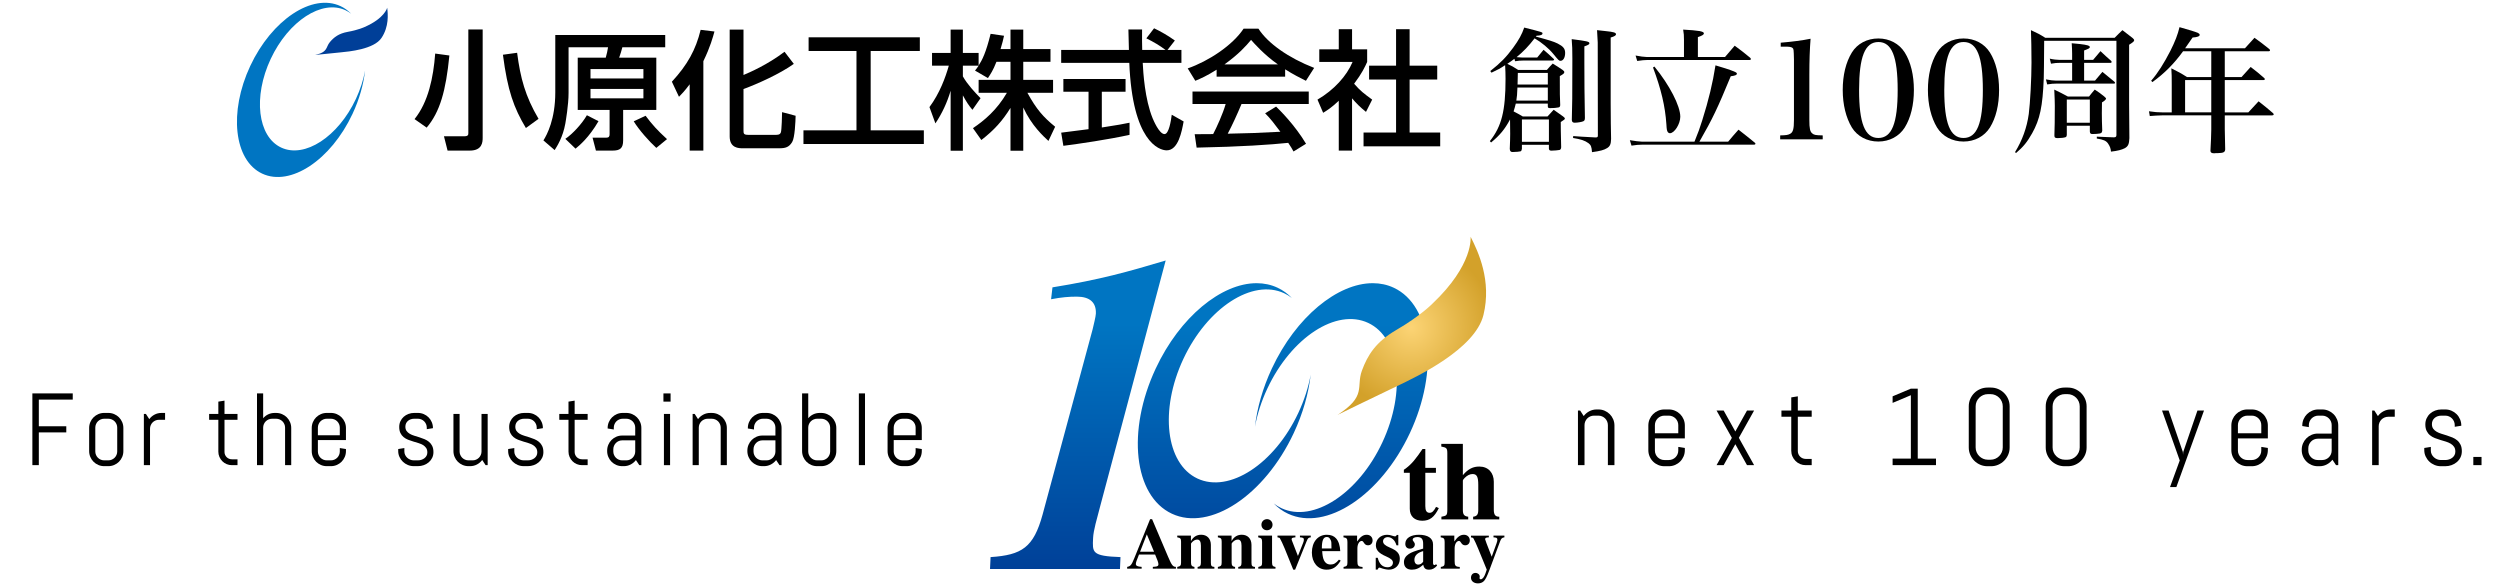
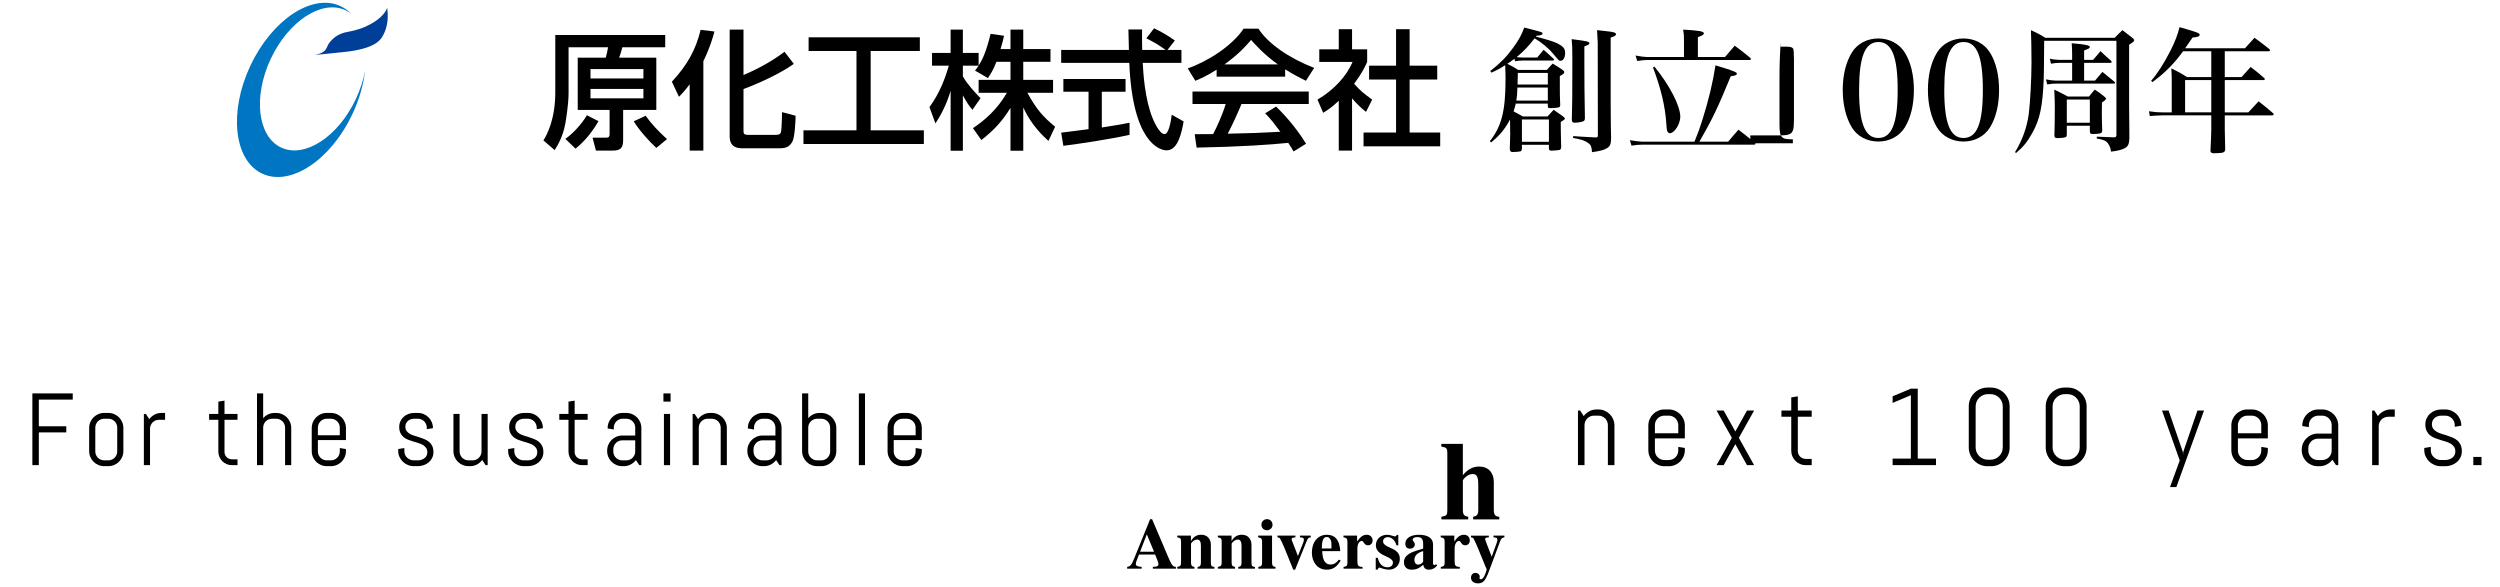
<svg xmlns="http://www.w3.org/2000/svg" xmlns:xlink="http://www.w3.org/1999/xlink" version="1.1" x="0px" y="0px" width="366px" height="86px" viewBox="0 0 366 86" overflow="visible" enable-background="new 0 0 366 86" xml:space="preserve">
  <defs>
</defs>
  <rect opacity="0" width="366" height="86" />
  <path fill="#0075C2" d="M52.109,14.472c-2.598,5.551-7.499,8.744-10.945,7.131c-3.446-1.614-4.133-7.421-1.535-12.973  c2.599-5.552,7.5-8.744,10.945-7.131c0.298,0.14,0.574,0.313,0.832,0.512c-0.448-0.46-0.961-0.837-1.544-1.11  c-4.135-1.936-10.056,1.983-13.226,8.754c-3.169,6.771-2.386,13.828,1.749,15.763c4.135,1.936,10.056-1.983,13.225-8.753  c1-2.137,1.605-4.301,1.837-6.325C53.201,11.688,52.757,13.087,52.109,14.472" />
  <path fill="#003F98" d="M46.132,8.046c0,0,2.435-0.257,3.702-0.376c1.268-0.119,4.911-0.456,6.019-2.119  c1.108-1.663,0.95-3.465,0.832-4.415c0,0-0.356,1.545-3.346,2.832c0,0-0.871,0.416-2.415,0.692  c-1.326,0.238-2.028,0.787-2.633,1.505C47.657,6.917,48.072,7.61,46.132,8.046" />
-   <path d="M65.789,8.124c-0.51,5.177-1.379,8.257-3.325,10.561l-1.774-1.248c2.022-2.512,2.756-6.099,3.023-9.595L65.789,8.124z   M70.663,4.311v15.865c0,0.624-0.056,1.871-1.89,1.871h-3.249l-0.529-2.097h2.986c0.583,0,0.583-0.247,0.583-0.491V4.311H70.663z   M76.991,18.742c-1.775-2.967-2.681-5.478-3.362-10.73l2.077-0.284c0.491,3.74,1.19,6.347,3.136,9.671L76.991,18.742z" />
  <path d="M97.386,6.916h-6.271c-0.208,0.756-0.226,0.832-0.472,1.53h5.441v7.652h-4.855v4.457c0,1.151-0.453,1.492-1.549,1.492  h-2.437l-0.491-1.89h2.002c0.396,0,0.492-0.188,0.492-0.51v-3.549h-4.666V8.446h4.1c0.152-0.528,0.264-1.021,0.339-1.53h-5.78v6.688  c0,1.774-0.416,4.119-0.473,4.477c-0.358,2.003-1.208,3.324-1.566,3.892l-1.643-1.417c0.528-0.83,1.737-3.118,1.737-7.008V5.122  h16.094V6.916z M87.621,17.741c-1.417,2.436-2.817,3.57-3.363,4.022l-1.493-1.436c1.021-0.68,2.418-2.172,3.157-3.457L87.621,17.741  z M86.449,11.488h7.746v-1.378h-7.746V11.488z M86.449,14.397h7.746v-1.378h-7.746V14.397z M94.515,16.948  c0.945,1.265,1.72,2.133,3.137,3.419l-1.568,1.284c-1.039-0.944-2.551-2.644-3.306-3.891L94.515,16.948z" />
  <path d="M100.969,12.338c-0.793,1.059-1.133,1.379-1.567,1.833l-1.039-2.209c2.286-2.476,3.494-4.667,4.212-7.595l2.022,0.245  c-0.228,0.831-0.606,2.249-1.626,4.346v13.089h-2.003V12.338z M108.848,4.329v6.649c0.831-0.34,3.532-1.511,6.007-3.4l1.36,1.774  c-2.059,1.474-5.364,2.948-7.367,3.685v6.007c0,0.51,0,0.699,0.737,0.699h4.041c0.51,0,0.624-0.171,0.699-0.378  c0.114-0.34,0.171-2.568,0.171-2.948l1.983,0.53c-0.019,0.812-0.114,3.23-0.51,3.853c-0.435,0.719-0.944,0.906-1.833,0.906h-5.402  c-0.548,0-1.909,0-1.909-1.735V4.329H108.848z" />
  <polygon points="118.38,5.462 134.663,5.462 134.663,7.464 127.466,7.464 127.466,19.081 135.25,19.081 135.25,21.083   117.626,21.083 117.626,19.081 125.389,19.081 125.389,7.464 118.38,7.464 " />
  <path d="M145.879,9.05c-0.491,1.266-0.888,1.832-1.247,2.381l-1.89-1.096c0.151-0.188,0.359-0.453,0.529-0.718h-2.306v1.566  c0.643,1.154,1.72,2.307,2.59,3.194l-1.19,1.7c-0.566-0.662-0.907-1.208-1.4-2.115v8.104h-1.793v-8.783  c-0.493,1.681-1.248,3.323-2.23,4.779l-0.869-2.382c1.494-2.021,2.343-4.326,2.833-6.063h-2.456v-1.87h2.721V4.329h1.793v3.418  h2.306v1.851c0.528-0.83,1.059-1.831,1.756-4.646l1.965,0.283c-0.113,0.529-0.264,1.152-0.51,1.946h1.454V4.329h1.87v2.852h3.986  V9.05h-3.986v2.646h4.364v1.889h-3.758c1.321,2.418,2.324,3.552,4.061,4.968l-0.981,2.078c-0.7-0.643-2.476-2.248-3.685-4.893v6.329  h-1.87v-6.271c-1.153,1.868-2.38,3.249-4.268,4.702l-1.229-1.737c1.664-1.114,3.514-2.664,4.97-5.176h-4.138v-1.889h4.665V9.05  H145.879z" />
  <path d="M170.921,7.312h2.04v1.891h-5.666c0.075,1.437,0.302,5.309,1.455,8.123c0.093,0.208,0.944,2.304,1.738,2.304  c0.642,0,0.944-1.964,1.057-2.833l1.739,0.983c-0.265,1.454-0.777,4.231-2.477,4.231c-1.133,0-5.023-1.305-5.477-12.808h-9.973  V7.312h9.916c0-0.413-0.056-2.512-0.075-3.001h2.002c0,1.17-0.018,2.247,0.019,3.001h3.419c-0.909-0.679-1.681-1.133-2.814-1.699  l1.133-1.473c0.964,0.453,2.134,1.133,3.042,1.794L170.921,7.312z M155.357,19.422c1.019-0.133,3.57-0.453,4.005-0.51v-5.479h-3.685  v-1.87h9.105v1.87h-3.475v5.232c2.171-0.321,3.324-0.549,4.06-0.7v1.777c-3.08,0.682-7.462,1.323-9.69,1.606L155.357,19.422z" />
  <path d="M178.111,10.203c-1.434,0.906-2.304,1.286-3.116,1.625l-1.114-1.813c3.041-1.058,6.574-3.381,8.18-5.818h2.173  c1.378,2.153,4.42,4.288,8.16,5.743l-1.208,1.888c-0.792-0.396-1.889-0.945-3.042-1.68v1.075h-10.032V10.203z M189.371,22.179  c-0.227-0.416-0.34-0.623-0.774-1.266c-2.587,0.268-6.819,0.567-13.412,0.699l-0.284-1.964c0.398,0,2.117,0,2.703-0.018  c0.491-0.924,1.434-2.986,1.832-4.401h-4.855v-1.831h17.02v1.831h-9.842c-0.643,1.53-1.378,3.136-2.021,4.344  c3.532-0.075,3.93-0.093,7.707-0.283c-0.925-1.227-1.397-1.87-2.229-2.702l1.606-0.982c0.585,0.568,2.74,2.701,4.382,5.441  L189.371,22.179z M187.085,9.43c-2.04-1.437-3.476-3.08-3.928-3.59c-0.756,0.906-1.776,2.059-3.893,3.59H187.085z" />
  <path d="M197.942,22.046h-1.946v-7.291c-1.134,1.059-1.701,1.398-2.287,1.758l-0.83-1.928c2.419-1.415,4.27-3.456,5.138-5.516  h-4.874V7.218h2.853V4.272h1.946v2.946h2.21v1.851c-0.322,0.719-0.756,1.663-1.91,3.193c0.965,1.095,1.418,1.417,2.645,2.323  l-0.906,1.795c-0.887-0.717-1.398-1.23-2.04-1.985V22.046z M204.383,4.272h1.985v5.345h4.042v2.022h-4.042v7.763h4.477v2.021  h-11.222v-2.021h4.761v-7.763h-3.948V9.617h3.948V4.272z" />
  <path d="M224.846,5.352c1.916,0.519,2.634,0.739,3.193,1.018c0.818,0.419,1.098,0.758,1.098,1.377c0,0.679-0.279,1.158-0.679,1.158  c-0.22,0-0.259-0.04-1.078-1.038c-0.619-0.759-1.736-1.697-2.714-2.255c-0.858,1.118-1.637,1.936-2.635,2.754  c0.499,0.04,0.699,0.06,0.858,0.06h2.155c0.319-0.379,0.639-0.758,0.938-1.138c0.639,0.559,0.838,0.719,1.417,1.277  c0.08,0.06,0.12,0.12,0.12,0.16c0,0.08-0.1,0.14-0.2,0.14h-4.391c-0.359,0-0.599,0.02-1.118,0.1l-0.1-0.359  c-0.359,0.279-0.539,0.399-1.038,0.738c0.659,0.3,0.878,0.439,1.597,0.898h4.191c0.359-0.419,0.479-0.539,0.858-0.938  c0.659,0.399,0.858,0.539,1.457,0.938c0.16,0.12,0.24,0.219,0.24,0.319c0,0.18-0.16,0.299-0.659,0.579c0,2.854,0,2.854,0.06,4.251  c-0.02,0.219-0.08,0.299-0.259,0.339c-0.259,0.06-0.738,0.1-1.198,0.1c-0.299,0-0.359-0.06-0.359-0.28v-0.379h-4.69  c-0.12,0.479-0.18,0.698-0.319,1.138c0.619,0.319,0.719,0.379,1.337,0.738h3.632c0.379-0.419,0.499-0.559,0.898-0.978  c0.599,0.419,0.798,0.559,1.377,0.978c0.18,0.14,0.259,0.22,0.259,0.299c0,0.12-0.06,0.18-0.599,0.519c0,1.038,0,1.038,0.06,3.692  c-0.02,0.239-0.08,0.339-0.239,0.399c-0.1,0.04-0.918,0.1-1.178,0.1c-0.259,0-0.359-0.08-0.379-0.299v-0.559h-3.952v0.599  c-0.04,0.22-0.08,0.3-0.199,0.359c-0.08,0.04-0.759,0.1-1.178,0.1c-0.259,0-0.379-0.14-0.399-0.459  c0.04-1.078,0.06-1.457,0.06-2.195c0-0.419-0.02-0.938-0.02-2.116c-0.778,1.457-1.497,2.315-2.774,3.373l-0.18-0.2  c1.716-2.155,2.295-4.411,2.295-9.101c0-0.838-0.02-1.158-0.06-2.016c-0.719,0.479-1.098,0.679-1.996,1.098l-0.179-0.239  c1.517-1.198,2.335-2.036,3.333-3.393c0.858-1.178,1.297-1.976,1.636-2.974c2.675,0.678,2.675,0.678,2.675,0.858  c0,0.22-0.319,0.319-0.878,0.339L224.846,5.352z M222.151,12.817c-0.04,0.978-0.06,1.337-0.16,1.916h4.61v-1.916H222.151z   M226.602,12.377v-1.696h-4.391c-0.02,0.958-0.02,0.958-0.04,1.696H226.602z M222.81,20.76h3.952v-3.273h-3.952V20.76z   M232.689,6.33c0,0.16-0.16,0.26-0.739,0.459c0,1.018,0,1.816,0,2.355c0,2.634,0.02,4.97,0.08,8.103c0,0.299-0.06,0.419-0.22,0.499  c-0.18,0.1-0.858,0.219-1.277,0.219c-0.279,0-0.399-0.12-0.419-0.399c0.06-2.096,0.08-3.233,0.08-8.961  c0-1.397-0.02-1.896-0.1-2.874C232.33,6.011,232.689,6.091,232.689,6.33z M233.907,6.21c-0.02-0.559-0.04-0.958-0.1-1.796  c0.539,0.06,0.998,0.1,1.277,0.14c1.157,0.12,1.497,0.22,1.497,0.459c0,0.18-0.219,0.319-0.778,0.479v9.66  c0.02,1.756,0.02,1.756,0.02,2.934c0.02,1.118,0.02,1.177,0.04,2.255c-0.02,0.759-0.16,1.078-0.579,1.337  c-0.439,0.279-1.018,0.439-2.215,0.599c-0.06-0.818-0.16-1.038-0.519-1.317c-0.519-0.379-1.118-0.579-2.255-0.759l0.02-0.279  c1.058,0.08,1.058,0.08,3.273,0.2c0.259,0,0.339-0.06,0.339-0.259L233.907,6.21z" />
  <path d="M253.001,20.74c0.738-0.878,0.738-0.878,1.517-1.756c0.998,0.778,1.317,1.038,2.375,1.896c0.08,0.06,0.1,0.1,0.1,0.16  c0,0.08-0.08,0.14-0.199,0.14h-16.366c-0.519,0-0.898,0.04-1.577,0.14l-0.24-0.798c0.519,0.1,1.497,0.22,1.796,0.22h7.664  c0.6-1.477,0.739-1.876,1.139-3.133c0.938-2.974,1.536-5.469,1.936-8.043c0.799,0.22,2.216,0.679,2.675,0.878  c0.339,0.14,0.459,0.22,0.459,0.339c0,0.2-0.26,0.299-0.898,0.379c-1.956,4.73-2.635,6.167-4.591,9.58H253.001z M252.542,8.346  c0.599-0.719,0.798-0.938,1.417-1.657c0.958,0.719,1.277,0.938,2.255,1.756c0.08,0.08,0.12,0.16,0.12,0.2c0,0.08-0.1,0.14-0.22,0.14  h-14.989c-0.399,0-0.739,0.04-1.437,0.14l-0.24-0.798c0.559,0.12,1.337,0.22,1.677,0.22h5.409V5.871c0-0.698-0.02-0.938-0.12-1.537  c0.938,0.04,1.996,0.14,2.435,0.219c0.439,0.1,0.599,0.18,0.599,0.339c0,0.18-0.26,0.339-0.878,0.539v2.914H252.542z M242.203,9.743  c2.235,2.734,3.792,5.768,3.792,7.345c0,1.058-0.858,2.415-1.517,2.415c-0.12,0-0.26-0.08-0.319-0.18  c-0.12-0.18-0.16-0.379-0.2-1.138c-0.18-2.635-0.758-5.089-1.956-8.303L242.203,9.743z" />
-   <path d="M260.618,19.822c0.879-0.02,1.138-0.06,1.438-0.22c0.438-0.22,0.579-0.698,0.579-2.036V8.686  c-0.04-1.517-0.04-1.517-0.22-1.677c-0.18-0.14-0.459-0.18-1.098-0.18h-0.619V6.25c1.696-0.14,3.214-0.339,4.371-0.579  c-0.12,1.537-0.18,3.193-0.18,5.269v6.626c0,1.257,0.1,1.716,0.439,1.976c0.259,0.219,0.479,0.259,1.517,0.279v0.579h-6.228V19.822z  " />
+   <path d="M260.618,19.822c0.879-0.02,1.138-0.06,1.438-0.22c0.438-0.22,0.579-0.698,0.579-2.036V8.686  c-0.04-1.517-0.04-1.517-0.22-1.677c-0.18-0.14-0.459-0.18-1.098-0.18h-0.619V6.25c-0.12,1.537-0.18,3.193-0.18,5.269v6.626c0,1.257,0.1,1.716,0.439,1.976c0.259,0.219,0.479,0.259,1.517,0.279v0.579h-6.228V19.822z  " />
  <path d="M271.113,7.688c0.799-1.297,2.235-2.056,3.872-2.056s3.054,0.758,3.872,2.056c0.878,1.397,1.337,3.313,1.337,5.488  c0,2.176-0.459,4.072-1.337,5.489c-0.818,1.297-2.235,2.056-3.872,2.056s-3.073-0.758-3.872-2.056  c-0.858-1.417-1.337-3.353-1.337-5.489C269.776,11,270.235,9.125,271.113,7.688z M274.985,20.201c1.976,0,2.834-2.135,2.834-7.025  c0-4.89-0.858-7.025-2.813-7.025c-1.977,0-2.835,2.156-2.835,7.025C272.171,18.046,273.029,20.201,274.985,20.201z" />
  <path d="M283.583,7.688c0.799-1.297,2.235-2.056,3.872-2.056s3.054,0.758,3.872,2.056c0.878,1.397,1.337,3.313,1.337,5.488  c0,2.176-0.459,4.072-1.337,5.489c-0.818,1.297-2.235,2.056-3.872,2.056s-3.073-0.758-3.872-2.056  c-0.858-1.417-1.337-3.353-1.337-5.489C282.246,11,282.705,9.125,283.583,7.688z M287.455,20.201c1.976,0,2.834-2.135,2.834-7.025  c0-4.89-0.858-7.025-2.813-7.025c-1.977,0-2.835,2.156-2.835,7.025C284.641,18.046,285.499,20.201,287.455,20.201z" />
  <path d="M294.996,22.277c1.058-1.716,1.736-3.572,2.016-5.588c0.2-1.557,0.399-5.169,0.399-7.504c0-1.676-0.04-3.872-0.08-4.77  c0.958,0.439,1.238,0.579,2.096,1.118h10.159c0.479-0.479,0.619-0.639,1.138-1.118c0.658,0.499,0.858,0.659,1.497,1.158  c0.159,0.14,0.22,0.22,0.22,0.339c0,0.14-0.22,0.319-0.739,0.639v8.722l0.04,4.95c-0.04,0.878-0.18,1.198-0.679,1.477  c-0.479,0.239-1.018,0.379-2.016,0.499c-0.04-0.499-0.159-0.778-0.438-1.198c-0.28-0.399-0.659-0.559-1.637-0.718v-0.279  c0.658,0.02,0.658,0.02,1.396,0.06c0.56,0.02,0.579,0.02,1.038,0.04c0.04,0,0.08,0,0.08,0c0.26,0,0.359-0.1,0.359-0.339V5.971  h-10.578c-0.021,3.174-0.04,4.99-0.06,5.469c-0.16,4.151-0.56,6.027-1.697,8.063c-0.718,1.277-1.297,1.996-2.354,2.894  L294.996,22.277z M306.433,8.765c0.539-0.639,0.539-0.639,1.078-1.277c0.658,0.619,0.857,0.818,1.557,1.417  c0.04,0.08,0.079,0.12,0.079,0.16c0,0.08-0.079,0.14-0.18,0.14h-3.852v2.595h1.597c0.519-0.619,0.519-0.619,1.078-1.277  c0.778,0.639,1.018,0.818,1.756,1.437c0.06,0.08,0.1,0.12,0.1,0.18s-0.06,0.1-0.18,0.1h-8.442c-0.398,0-0.698,0.02-1.316,0.12  l-0.18-0.738c0.599,0.12,1.137,0.18,1.496,0.18h2.336V9.204h-1.837c-0.398,0-0.679,0.02-1.257,0.12l-0.18-0.739  c0.499,0.12,1.038,0.18,1.417,0.18h1.856V7.847c0-0.539-0.021-0.858-0.061-1.517c0.499,0.04,0.979,0.1,1.237,0.12  c1.019,0.12,1.417,0.239,1.417,0.439c0,0.16-0.14,0.239-0.838,0.499v1.377H306.433z M302.58,19.782  c-0.039,0.22-0.079,0.259-0.179,0.299c-0.18,0.08-0.719,0.14-1.138,0.14c-0.399,0-0.499-0.08-0.499-0.399  c0.04-1.138,0.06-2.255,0.06-4.311c0-0.599-0.02-1.058-0.08-2.395c0.879,0.419,1.138,0.559,1.996,1.018h3.094  c0.339-0.439,0.459-0.579,0.838-1.018c0.619,0.399,0.799,0.539,1.377,0.998c0.18,0.159,0.279,0.259,0.279,0.319  c0,0.12-0.239,0.359-0.599,0.559c-0.02,0.699-0.02,1.217-0.02,1.577c0,0.938,0.02,1.457,0.06,2.555  c-0.06,0.299-0.08,0.339-0.359,0.419c-0.159,0.04-0.718,0.08-1.058,0.08c-0.279,0-0.379-0.08-0.399-0.379v-0.838h-3.373V19.782z   M302.58,17.966h3.373v-3.393h-3.373V17.966z" />
  <path d="M325.707,11.28h2.454c0.579-0.659,0.759-0.838,1.338-1.477c0.878,0.679,1.138,0.878,1.976,1.617  c0.06,0.06,0.1,0.12,0.1,0.16c0,0.08-0.08,0.14-0.199,0.14h-5.668v4.73h3.452c0.499-0.539,0.998-1.078,1.497-1.617  c0.938,0.738,1.218,0.958,2.096,1.716c0.08,0.08,0.12,0.14,0.12,0.18c0,0.1-0.101,0.16-0.24,0.16h-6.925v2.036  c0,0.439,0.039,2.196,0.06,2.934c-0.021,0.419-0.239,0.539-1.078,0.559c-0.239,0-0.419,0-0.479,0.02c-0.04,0-0.08,0-0.1,0  c-0.34,0-0.499-0.12-0.499-0.359c0-0.02,0-0.04,0-0.06c0.06-0.878,0.119-2.635,0.119-3.034v-2.096h-7.225  c-0.379,0-1.357,0.06-1.776,0.1l-0.12-0.699c0.839,0.12,1.298,0.16,1.896,0.16h1.437v-4.092c0-1.137,0-1.457-0.06-2.355  c1.038,0.519,1.357,0.679,2.295,1.277h3.553V7.508H319.6c-1.298,1.796-2.715,3.233-4.491,4.511l-0.18-0.2  c0.979-1.118,1.856-2.515,2.814-4.371c0.698-1.397,1.078-2.375,1.337-3.473c1.238,0.339,2.436,0.718,2.694,0.838  c0.18,0.1,0.26,0.18,0.26,0.299c0,0.2-0.359,0.339-1.038,0.379c-0.578,0.838-0.578,0.838-1.098,1.577h8.762  c0.719-0.798,0.719-0.798,1.397-1.537c0.958,0.699,1.258,0.918,2.176,1.657c0.06,0.08,0.1,0.12,0.1,0.18c0,0.08-0.1,0.14-0.22,0.14  h-6.406V11.28z M319.898,11.719v4.73h3.832v-4.73H319.898z" />
  <g>
    <defs>
      <path id="SVGID_2_" d="M169.203,53.939c-4.277,9.134-3.221,18.656,2.359,21.267c5.578,2.612,13.568-2.677,17.844-11.811    c1.35-2.882,2.166-5.802,2.48-8.533c-0.335,1.818-0.933,3.708-1.807,5.576c-3.506,7.489-10.119,11.797-14.768,9.621    c-4.65-2.176-5.577-10.012-2.072-17.503c3.506-7.492,10.118-11.799,14.768-9.622c0.404,0.188,0.776,0.422,1.123,0.692    c-0.604-0.623-1.298-1.132-2.084-1.5c-0.965-0.453-2.001-0.668-3.079-0.668C178.816,41.458,172.74,46.382,169.203,53.939     M186.205,53.939c-1.348,2.88-2.166,5.8-2.479,8.532c0.334-1.818,0.933-3.708,1.807-5.574c3.507-7.491,10.117-11.799,14.768-9.624    c4.65,2.178,5.578,10.014,2.071,17.504c-3.506,7.492-10.119,11.798-14.769,9.623c-0.401-0.189-0.775-0.422-1.121-0.691    c0.604,0.621,1.298,1.131,2.083,1.497c5.58,2.612,13.567-2.677,17.845-11.811c4.277-9.136,3.219-18.657-2.359-21.269    c-0.965-0.453-2.002-0.668-3.08-0.668C195.818,41.458,189.742,46.381,186.205,53.939 M154.081,42.068l-0.202,1.74    c1.585-0.302,2.619-0.379,3.768-0.379c1.875,0,2.865,0.833,2.787,2.497c-0.021,0.453-0.316,1.586-0.469,2.268l-7.338,27.166    c-1.312,4.764-2.998,5.898-7.607,6.199l-0.081,1.738h19.027l0.073-1.738c-4.24-0.152-4.107-0.68-4.01-2.797    c0.052-1.135,0.555-2.799,1.068-4.764l9.559-35.862C165.073,39.8,161.089,40.934,154.081,42.068" />
    </defs>
    <clipPath id="SVGID_3_">
      <use xlink:href="#SVGID_2_" overflow="visible" />
    </clipPath>
    <linearGradient id="SVGID_4_" gradientUnits="userSpaceOnUse" x1="-347.848" y1="577.244" x2="-346.826" y2="577.244" gradientTransform="matrix(0 44.188 44.188 0 -25329.762 15409.016)">
      <stop offset="0" style="stop-color:#0075C2" />
      <stop offset="0.2" style="stop-color:#0075C2" />
      <stop offset="1" style="stop-color:#004098" />
    </linearGradient>
-     <rect x="144.939" y="38.136" clip-path="url(#SVGID_3_)" fill="url(#SVGID_4_)" width="65.749" height="45.161" />
  </g>
  <g>
    <defs>
      <path id="SVGID_1_" d="M209.68,44.482c0,0-1.744,1.779-5.246,3.815c-3.006,1.748-4.224,3.699-5.055,5.976    c-0.871,2.385,0.748,3.697-3.57,6.469c0,0,5.678-2.777,8.646-4.185s11.505-5.444,12.724-10.456    c1.219-5.013-0.758-9.244-1.886-11.443C215.292,34.658,215.793,38.716,209.68,44.482" />
    </defs>
    <clipPath id="SVGID_5_">
      <use xlink:href="#SVGID_1_" overflow="visible" />
    </clipPath>
    <radialGradient id="SVGID_6_" cx="-327.584" cy="576.235" r="1.022" gradientTransform="matrix(11.796 0.649 0.649 -11.796 3696.777 7057.752)" gradientUnits="userSpaceOnUse">
      <stop offset="0" style="stop-color:#FCD475" />
      <stop offset="1" style="stop-color:#D3A12A" />
    </radialGradient>
-     <polygon clip-path="url(#SVGID_5_)" fill="url(#SVGID_6_)" points="195.877,33.418 219.83,34.737 218.33,61.982 194.375,60.664     " />
  </g>
-   <path d="M210.645,74.389c-0.672,1.342-1.326,1.848-2.422,1.848c-1.129,0-1.832-0.654-1.832-1.75v-5.269h-0.866v-0.44  c1.178-0.801,1.782-1.669,2.731-3.043h0.409v2.765h1.554v0.719h-1.554v4.876c0,0.654,0.179,0.981,0.638,0.981  c0.344,0,0.605-0.245,0.933-0.866L210.645,74.389z" />
  <path d="M215.666,76.04v-0.392c0.558-0.066,0.752-0.327,0.752-0.999v-3.664c0-1.161-0.194-1.587-0.834-1.587  c-0.392,0-0.783,0.197-1.144,0.557c-0.165,0.163-0.278,0.326-0.278,0.393v4.302c0,0.672,0.18,0.916,0.784,0.999v0.392h-3.925v-0.392  c0.735-0.148,0.866-0.148,0.866-1.064v-8.212c0-0.784-0.131-0.851-0.882-0.997v-0.394h3.156v4.581  c0.801-0.949,1.539-1.26,2.404-1.26c1.342,0,2.127,0.932,2.127,2.225v4.09c0,0.753,0.229,1.031,0.801,1.031v0.392H215.666z" />
  <path d="M168.773,83.254V82.99l0.336-0.029c0.348-0.033,0.484-0.116,0.484-0.347c0-0.231-0.127-0.6-0.484-1.427h-2.361l-0.136,0.354  c-0.126,0.326-0.325,0.767-0.325,1.019c0,0.273,0.231,0.39,0.85,0.43v0.264h-2.12V82.99c0.483-0.084,0.641-0.272,1.04-1.258  l2.318-5.721h0.293L171,81.49c0.535,1.27,0.723,1.5,1.154,1.5v0.264H168.773z M167.894,78.227l-0.987,2.551h2.047L167.894,78.227z" />
  <path d="M175.33,83.254v-0.252c0.356-0.041,0.482-0.21,0.482-0.629v-2.488c0-0.588-0.178-0.892-0.535-0.892  c-0.251,0-0.504,0.126-0.734,0.354c-0.105,0.107-0.178,0.211-0.178,0.254v2.771c0,0.387,0.115,0.577,0.503,0.629v0.252h-2.519  v-0.252c0.473-0.096,0.557-0.221,0.557-0.662v-3.033c0-0.451-0.096-0.564-0.557-0.64v-0.251h2.004v0.786h0.012  c0.356-0.629,0.859-0.913,1.49-0.913c0.86,0,1.416,0.578,1.416,1.49v2.594c0,0.472,0.105,0.598,0.515,0.629v0.252H175.33z" />
  <path d="M181.277,83.254v-0.252c0.357-0.041,0.482-0.21,0.482-0.629v-2.488c0-0.588-0.179-0.892-0.535-0.892  c-0.252,0-0.504,0.126-0.734,0.354c-0.105,0.107-0.178,0.211-0.178,0.254v2.771c0,0.387,0.114,0.577,0.504,0.629v0.252h-2.52v-0.252  c0.473-0.096,0.557-0.221,0.557-0.662v-3.033c0-0.451-0.096-0.564-0.557-0.64v-0.251h2.006v0.786h0.01  c0.356-0.629,0.86-0.913,1.49-0.913c0.861,0,1.416,0.578,1.416,1.49v2.594c0,0.472,0.104,0.598,0.514,0.629v0.252H181.277z" />
  <path d="M184.213,83.254v-0.252c0.482-0.116,0.556-0.189,0.556-0.671V79.34c0-0.473-0.104-0.578-0.567-0.673v-0.251h2.027v3.945  c0,0.451,0.136,0.589,0.502,0.641v0.252H184.213z M185.482,77.629c-0.462,0-0.809-0.346-0.809-0.809  c0-0.462,0.357-0.818,0.829-0.818c0.44,0,0.798,0.367,0.798,0.818C186.301,77.283,185.943,77.629,185.482,77.629z" />
  <path d="M191.894,78.667c-0.325,0.032-0.409,0.095-0.608,0.577l-1.681,4.156h-0.272l-1.258-3.105c-0.211-0.516-0.6-1.354-0.693-1.48  c-0.064-0.085-0.126-0.115-0.357-0.147v-0.251h2.623v0.251l-0.188,0.022c-0.263,0.03-0.366,0.093-0.366,0.251  c0,0.073,0.01,0.115,0.094,0.325l0.83,2.131l0.755-1.911c0.084-0.2,0.115-0.345,0.115-0.472c0-0.252-0.125-0.324-0.577-0.347v-0.251  h1.585V78.667z" />
  <path d="M196.277,82.078c-0.629,0.996-1.186,1.322-2.078,1.322c-1.27,0-2.141-1.061-2.141-2.498c0-1.562,0.882-2.613,2.193-2.613  c0.609,0,1.04,0.189,1.344,0.525c0.389,0.43,0.577,1.091,0.619,1.868h-2.645c0.063,0.997,0.221,1.962,1.248,1.962  c0.451,0,0.777-0.198,1.208-0.713L196.277,82.078z M194.924,80.073c0-0.546,0-0.767-0.094-0.965  c-0.146-0.315-0.274-0.494-0.578-0.494c-0.482,0-0.734,0.419-0.734,1.681h1.406V80.073z" />
  <path d="M198.678,79.276c0.494-0.714,0.893-0.987,1.418-0.987c0.494,0,0.851,0.346,0.851,0.83c0,0.419-0.273,0.713-0.663,0.713  c-0.271,0-0.451-0.105-0.628-0.397c-0.116-0.19-0.21-0.241-0.294-0.241c-0.367,0-0.641,0.471-0.641,1.09v1.858  c0,0.671,0.115,0.819,0.756,0.86v0.252h-2.781v-0.252c0.461-0.084,0.566-0.199,0.566-0.629V79.34c0-0.494-0.127-0.61-0.578-0.673  v-0.251h1.994V79.276z" />
  <path d="M204.447,79.832c-0.158-0.451-0.271-0.65-0.492-0.859c-0.23-0.221-0.505-0.338-0.787-0.338  c-0.398,0-0.691,0.264-0.691,0.609c0,0.357,0.293,0.63,1.006,0.925c1.05,0.439,1.449,0.891,1.449,1.637  c0,0.944-0.662,1.595-1.617,1.595c-0.293,0-0.828-0.115-1.133-0.241c-0.104-0.042-0.188-0.062-0.242-0.062  c-0.095,0-0.157,0.073-0.271,0.294h-0.262v-1.732h0.292c0.222,0.914,0.704,1.386,1.438,1.386c0.472,0,0.787-0.271,0.787-0.683  c0-0.335-0.283-0.599-1.008-0.912c-1.059-0.452-1.49-0.934-1.49-1.627c0-0.882,0.693-1.533,1.648-1.533  c0.24,0,0.481,0.041,0.818,0.158c0.168,0.053,0.262,0.073,0.324,0.073c0.138,0,0.2-0.052,0.264-0.211h0.231v1.522H204.447z" />
  <path d="M210.396,82.803c-0.398,0.43-0.725,0.598-1.176,0.598c-0.515,0-0.744-0.189-0.859-0.724  c-0.578,0.524-1.061,0.724-1.67,0.724c-0.672,0-1.154-0.336-1.154-1.112c0-0.462,0.23-0.86,0.703-1.175  c0.398-0.264,0.894-0.452,2.109-0.797v-0.715c0-0.672-0.23-0.976-0.85-0.976c-0.379,0-0.683,0.136-0.683,0.388  c0,0.062,0.021,0.137,0.116,0.24c0.135,0.169,0.2,0.294,0.2,0.441c0,0.357-0.296,0.631-0.714,0.631c-0.43,0-0.683-0.273-0.683-0.715  c0-0.84,0.817-1.322,2.004-1.322c1.28,0,2.057,0.504,2.057,1.406v2.74c0,0.179,0.073,0.293,0.221,0.293  c0.052,0,0.083-0.011,0.116-0.042l0.104-0.104L210.396,82.803z M208.35,80.683c-0.84,0.231-1.281,0.661-1.281,1.271  c0,0.461,0.232,0.703,0.547,0.703c0.252,0,0.504-0.096,0.734-0.421V80.683z" />
  <path d="M212.912,79.276c0.494-0.714,0.893-0.987,1.418-0.987c0.492,0,0.85,0.346,0.85,0.83c0,0.419-0.273,0.713-0.66,0.713  c-0.273,0-0.452-0.105-0.631-0.397c-0.115-0.19-0.209-0.241-0.293-0.241c-0.367,0-0.639,0.471-0.639,1.09v1.858  c0,0.671,0.113,0.819,0.753,0.86v0.252h-2.78v-0.252c0.461-0.084,0.566-0.199,0.566-0.629V79.34c0-0.494-0.127-0.61-0.578-0.673  v-0.251h1.994V79.276z" />
  <path d="M220.246,78.667c-0.324,0.042-0.461,0.126-0.629,0.577l-1.555,4.177c-0.367,0.988-0.587,1.396-0.809,1.639  c-0.219,0.229-0.523,0.347-0.881,0.347c-0.599,0-1.019-0.338-1.019-0.83c0-0.399,0.253-0.703,0.651-0.703  c0.357,0,0.63,0.242,0.63,0.545c0,0.044-0.011,0.095-0.021,0.148c-0.012,0.029-0.012,0.062-0.012,0.062  c0,0.094,0.085,0.18,0.18,0.18c0.252,0,0.514-0.338,0.692-0.863l0.188-0.555l-1.248-3.045c-0.211-0.523-0.609-1.405-0.703-1.531  c-0.063-0.085-0.127-0.115-0.358-0.147v-0.251h2.614v0.251l-0.168,0.011c-0.262,0.021-0.379,0.104-0.379,0.263  c0,0.04,0.096,0.313,0.211,0.607l0.756,1.954l0.715-1.975c0.094-0.273,0.114-0.387,0.114-0.514c0-0.252-0.114-0.324-0.567-0.347  v-0.251h1.596V78.667z" />
  <g>
    <g>
      <g>
        <path d="M5.684,58.498v3.904h4.021v0.901H5.684V68.1H4.739V57.597h5.911v0.901H5.684z" />
      </g>
      <g>
        <path d="M17.888,66.898c-0.115,0.269-0.272,0.503-0.472,0.703s-0.435,0.357-0.703,0.473c-0.269,0.114-0.554,0.172-0.857,0.172     h-0.601c-0.303,0-0.588-0.058-0.857-0.172c-0.269-0.115-0.503-0.272-0.703-0.473s-0.358-0.435-0.472-0.703     c-0.115-0.269-0.172-0.554-0.172-0.857v-3.384c0-0.303,0.057-0.588,0.172-0.857c0.114-0.269,0.272-0.503,0.472-0.703     s0.435-0.357,0.703-0.473c0.269-0.114,0.554-0.172,0.857-0.172h0.601c0.303,0,0.588,0.058,0.857,0.172     c0.269,0.115,0.503,0.272,0.703,0.473s0.357,0.435,0.472,0.703s0.172,0.554,0.172,0.857v3.384     C18.061,66.344,18.003,66.63,17.888,66.898z M17.16,62.606c0-0.181-0.034-0.35-0.103-0.509s-0.161-0.297-0.278-0.414     s-0.255-0.21-0.414-0.278s-0.328-0.103-0.509-0.103h-0.601c-0.181,0-0.351,0.034-0.509,0.103     c-0.159,0.068-0.297,0.161-0.414,0.278s-0.21,0.255-0.278,0.414s-0.103,0.328-0.103,0.509v3.486c0,0.181,0.034,0.351,0.103,0.509     c0.068,0.159,0.161,0.297,0.278,0.414s0.255,0.21,0.414,0.278c0.158,0.068,0.328,0.103,0.509,0.103h0.601     c0.181,0,0.35-0.034,0.509-0.103s0.297-0.161,0.414-0.278s0.21-0.255,0.278-0.414c0.068-0.158,0.103-0.328,0.103-0.509V62.606z" />
      </g>
      <g>
        <path d="M23.267,61.457c-0.181,0-0.351,0.034-0.509,0.103c-0.159,0.068-0.297,0.161-0.414,0.278s-0.21,0.255-0.278,0.414     c-0.068,0.159-0.103,0.329-0.103,0.509V68.1h-0.901v-7.5h0.3l0.491,0.762c0.205-0.278,0.462-0.499,0.773-0.663     c0.31-0.163,0.648-0.245,1.014-0.245h0.527v1.003H23.267z" />
      </g>
      <g>
        <path d="M33.95,68.1c-0.273,0-0.531-0.051-0.772-0.154c-0.242-0.102-0.452-0.244-0.63-0.424c-0.179-0.181-0.32-0.391-0.425-0.63     c-0.105-0.239-0.158-0.496-0.158-0.769v-4.666h-1.348V60.6h1.348v-1.802l0.901-0.146V60.6h1.904v0.857h-1.904v4.709     c0,0.151,0.028,0.292,0.084,0.421c0.056,0.13,0.133,0.243,0.231,0.341s0.212,0.175,0.344,0.23     c0.132,0.057,0.273,0.084,0.425,0.084h0.82V68.1H33.95z" />
      </g>
      <g>
        <path d="M41.735,68.1v-5.493c0-0.181-0.034-0.35-0.103-0.509s-0.161-0.297-0.278-0.414s-0.255-0.21-0.414-0.278     s-0.328-0.103-0.509-0.103h-0.601c-0.181,0-0.351,0.034-0.509,0.103c-0.159,0.068-0.297,0.161-0.414,0.278     s-0.21,0.255-0.278,0.414s-0.103,0.328-0.103,0.509V68.1h-0.901V57.597h0.901v3.633c0.205-0.244,0.452-0.435,0.74-0.571     s0.601-0.205,0.938-0.205h0.227c0.303,0,0.588,0.058,0.857,0.172c0.269,0.115,0.503,0.272,0.703,0.473s0.357,0.435,0.472,0.703     s0.172,0.554,0.172,0.857V68.1H41.735z" />
      </g>
      <g>
        <path d="M50.475,66.898c-0.115,0.269-0.272,0.503-0.472,0.703s-0.435,0.357-0.703,0.473c-0.269,0.114-0.554,0.172-0.857,0.172     h-0.601c-0.303,0-0.588-0.058-0.857-0.172c-0.269-0.115-0.503-0.272-0.703-0.473s-0.358-0.435-0.472-0.703     c-0.115-0.269-0.172-0.554-0.172-0.857v-3.384c0-0.303,0.057-0.588,0.172-0.857c0.114-0.269,0.272-0.503,0.472-0.703     s0.435-0.357,0.703-0.473c0.269-0.114,0.554-0.172,0.857-0.172h0.601c0.303,0,0.588,0.058,0.857,0.172     c0.269,0.115,0.503,0.272,0.703,0.473s0.357,0.435,0.472,0.703s0.172,0.554,0.172,0.857v1.765h-4.109v1.67     c0,0.181,0.034,0.351,0.103,0.509c0.068,0.159,0.161,0.297,0.278,0.414s0.255,0.21,0.414,0.278     c0.158,0.068,0.328,0.103,0.509,0.103h0.601c0.181,0,0.35-0.034,0.509-0.103s0.297-0.161,0.414-0.278s0.21-0.255,0.278-0.414     c0.068-0.158,0.103-0.328,0.103-0.509v-0.498l0.901,0.146v0.3C50.647,66.344,50.59,66.63,50.475,66.898z M49.747,62.606     c0-0.181-0.034-0.35-0.103-0.509s-0.161-0.297-0.278-0.414s-0.255-0.21-0.414-0.278s-0.328-0.103-0.509-0.103h-0.601     c-0.181,0-0.351,0.034-0.509,0.103c-0.159,0.068-0.297,0.161-0.414,0.278s-0.21,0.255-0.278,0.414s-0.103,0.328-0.103,0.509     v1.113h3.208V62.606z" />
      </g>
      <g>
        <path d="M63.455,66.195c0,0.303-0.061,0.58-0.183,0.831c-0.122,0.252-0.288,0.468-0.498,0.648s-0.453,0.321-0.729,0.421     c-0.276,0.101-0.565,0.15-0.868,0.15h-0.601c-0.303,0-0.592-0.058-0.868-0.172c-0.276-0.115-0.518-0.272-0.725-0.473     c-0.208-0.2-0.374-0.435-0.498-0.703c-0.125-0.269-0.187-0.554-0.187-0.857v-0.3l0.901-0.146v0.498     c0,0.181,0.038,0.351,0.113,0.509c0.076,0.159,0.177,0.297,0.304,0.414s0.273,0.21,0.439,0.278s0.339,0.103,0.52,0.103h0.601     c0.181,0,0.354-0.027,0.52-0.081s0.313-0.13,0.443-0.231c0.129-0.1,0.232-0.221,0.308-0.362s0.114-0.303,0.114-0.483     c0-0.269-0.059-0.488-0.176-0.659s-0.272-0.313-0.465-0.429c-0.193-0.114-0.413-0.209-0.659-0.285s-0.499-0.151-0.758-0.228     c-0.259-0.075-0.512-0.162-0.758-0.26c-0.247-0.098-0.467-0.226-0.659-0.385c-0.193-0.158-0.348-0.357-0.465-0.597     s-0.176-0.537-0.176-0.894c0-0.303,0.059-0.58,0.176-0.831s0.276-0.468,0.476-0.648s0.433-0.321,0.699-0.421     s0.551-0.15,0.854-0.15h0.527c0.303,0,0.588,0.058,0.857,0.172c0.269,0.115,0.503,0.272,0.703,0.473s0.357,0.435,0.472,0.703     s0.172,0.554,0.172,0.857v0.029l-0.901,0.146v-0.227c0-0.181-0.034-0.35-0.103-0.509s-0.161-0.297-0.278-0.414     s-0.255-0.21-0.414-0.278s-0.328-0.103-0.509-0.103H60.65c-0.181,0-0.351,0.027-0.509,0.081     c-0.159,0.054-0.297,0.131-0.414,0.231s-0.21,0.221-0.278,0.362s-0.103,0.303-0.103,0.483c0,0.259,0.059,0.47,0.176,0.634     s0.272,0.301,0.465,0.414s0.413,0.207,0.659,0.282c0.247,0.076,0.498,0.154,0.755,0.234c0.256,0.081,0.507,0.172,0.754,0.275     s0.466,0.234,0.659,0.396s0.348,0.363,0.465,0.604C63.396,65.54,63.455,65.839,63.455,66.195z" />
      </g>
      <g>
        <path d="M71.093,68.1l-0.498-0.762c-0.205,0.278-0.461,0.5-0.769,0.663s-0.645,0.245-1.011,0.245h-0.227     c-0.303,0-0.588-0.058-0.857-0.172c-0.269-0.115-0.503-0.272-0.703-0.473s-0.358-0.435-0.472-0.703     c-0.115-0.269-0.172-0.554-0.172-0.857V60.6h0.901v5.493c0,0.181,0.034,0.351,0.103,0.509c0.068,0.159,0.161,0.297,0.278,0.414     s0.255,0.21,0.414,0.278c0.158,0.068,0.328,0.103,0.509,0.103h0.601c0.181,0,0.35-0.034,0.509-0.103s0.297-0.161,0.414-0.278     s0.21-0.255,0.278-0.414c0.068-0.158,0.103-0.328,0.103-0.509V60.6h0.901v7.5H71.093z" />
      </g>
      <g>
        <path d="M79.551,66.195c0,0.303-0.061,0.58-0.183,0.831c-0.122,0.252-0.288,0.468-0.498,0.648s-0.453,0.321-0.729,0.421     c-0.276,0.101-0.565,0.15-0.868,0.15h-0.601c-0.303,0-0.592-0.058-0.868-0.172c-0.276-0.115-0.518-0.272-0.725-0.473     c-0.208-0.2-0.374-0.435-0.498-0.703c-0.125-0.269-0.187-0.554-0.187-0.857v-0.3l0.901-0.146v0.498     c0,0.181,0.038,0.351,0.113,0.509c0.076,0.159,0.177,0.297,0.304,0.414s0.273,0.21,0.439,0.278s0.339,0.103,0.52,0.103h0.601     c0.181,0,0.354-0.027,0.52-0.081s0.313-0.13,0.443-0.231c0.129-0.1,0.232-0.221,0.308-0.362s0.114-0.303,0.114-0.483     c0-0.269-0.059-0.488-0.176-0.659s-0.272-0.313-0.465-0.429c-0.193-0.114-0.413-0.209-0.659-0.285s-0.499-0.151-0.758-0.228     c-0.259-0.075-0.512-0.162-0.758-0.26c-0.247-0.098-0.467-0.226-0.659-0.385c-0.193-0.158-0.348-0.357-0.465-0.597     s-0.176-0.537-0.176-0.894c0-0.303,0.059-0.58,0.176-0.831s0.276-0.468,0.476-0.648s0.433-0.321,0.699-0.421     s0.551-0.15,0.854-0.15h0.527c0.303,0,0.588,0.058,0.857,0.172c0.269,0.115,0.503,0.272,0.703,0.473s0.357,0.435,0.472,0.703     s0.172,0.554,0.172,0.857v0.029l-0.901,0.146v-0.227c0-0.181-0.034-0.35-0.103-0.509s-0.161-0.297-0.278-0.414     s-0.255-0.21-0.414-0.278s-0.328-0.103-0.509-0.103h-0.527c-0.181,0-0.351,0.027-0.509,0.081     c-0.159,0.054-0.297,0.131-0.414,0.231s-0.21,0.221-0.278,0.362s-0.103,0.303-0.103,0.483c0,0.259,0.059,0.47,0.176,0.634     s0.272,0.301,0.465,0.414s0.413,0.207,0.659,0.282c0.247,0.076,0.498,0.154,0.755,0.234c0.256,0.081,0.507,0.172,0.754,0.275     s0.466,0.234,0.659,0.396s0.348,0.363,0.465,0.604C79.493,65.54,79.551,65.839,79.551,66.195z" />
      </g>
      <g>
        <path d="M85.212,68.1c-0.273,0-0.531-0.051-0.772-0.154c-0.242-0.102-0.452-0.244-0.63-0.424c-0.179-0.181-0.32-0.391-0.425-0.63     c-0.105-0.239-0.158-0.496-0.158-0.769v-4.666h-1.348V60.6h1.348v-1.802l0.901-0.146V60.6h1.904v0.857h-1.904v4.709     c0,0.151,0.028,0.292,0.084,0.421c0.056,0.13,0.133,0.243,0.231,0.341s0.212,0.175,0.344,0.23     c0.132,0.057,0.273,0.084,0.425,0.084h0.82V68.1H85.212z" />
      </g>
      <g>
        <path d="M93.597,68.1l-0.498-0.747c-0.205,0.269-0.461,0.485-0.769,0.648s-0.645,0.245-1.011,0.245h-0.227     c-0.303,0-0.588-0.058-0.857-0.172c-0.269-0.115-0.503-0.272-0.703-0.473s-0.358-0.435-0.472-0.703     c-0.115-0.269-0.172-0.554-0.172-0.857v-0.073c0-0.303,0.057-0.588,0.172-0.857c0.114-0.269,0.272-0.503,0.472-0.703     s0.435-0.357,0.703-0.473c0.269-0.114,0.554-0.172,0.857-0.172h1.904v-1.157c0-0.181-0.034-0.35-0.103-0.509     s-0.161-0.297-0.278-0.414s-0.255-0.21-0.414-0.278s-0.328-0.103-0.509-0.103h-0.527c-0.181,0-0.351,0.034-0.509,0.103     c-0.159,0.068-0.297,0.161-0.414,0.278s-0.21,0.255-0.278,0.414s-0.103,0.328-0.103,0.509v0.271l-0.901-0.146v-0.073     c0-0.303,0.057-0.588,0.172-0.857c0.114-0.269,0.272-0.503,0.472-0.703s0.435-0.357,0.703-0.473     c0.269-0.114,0.554-0.172,0.857-0.172h0.527c0.303,0,0.588,0.058,0.857,0.172c0.269,0.115,0.503,0.272,0.703,0.473     s0.357,0.435,0.472,0.703s0.172,0.554,0.172,0.857V68.1H93.597z M92.996,64.467h-1.904c-0.181,0-0.351,0.034-0.509,0.103     c-0.159,0.068-0.297,0.163-0.414,0.282s-0.21,0.259-0.278,0.417c-0.068,0.159-0.103,0.329-0.103,0.509v0.315     c0,0.181,0.034,0.351,0.103,0.509c0.068,0.159,0.161,0.297,0.278,0.414s0.255,0.21,0.414,0.278     c0.158,0.068,0.328,0.103,0.509,0.103h0.601c0.181,0,0.35-0.034,0.509-0.103s0.297-0.161,0.414-0.278s0.21-0.255,0.278-0.414     c0.068-0.158,0.103-0.328,0.103-0.509V64.467z" />
      </g>
      <g>
        <path d="M97.126,58.798v-1.201h1.047v1.201H97.126z M97.199,68.1v-7.5H98.1v7.5H97.199z" />
      </g>
      <g>
        <path d="M105.511,68.1v-5.493c0-0.181-0.034-0.35-0.103-0.509s-0.161-0.297-0.278-0.414s-0.255-0.21-0.414-0.278     s-0.328-0.103-0.509-0.103h-0.601c-0.181,0-0.351,0.034-0.509,0.103c-0.159,0.068-0.297,0.161-0.414,0.278     s-0.21,0.255-0.278,0.414s-0.103,0.328-0.103,0.509V68.1h-0.901v-7.5h0.3l0.491,0.762c0.205-0.278,0.462-0.499,0.773-0.663     c0.31-0.163,0.648-0.245,1.014-0.245h0.227c0.303,0,0.588,0.058,0.857,0.172c0.269,0.115,0.503,0.272,0.703,0.473     s0.357,0.435,0.472,0.703s0.172,0.554,0.172,0.857V68.1H105.511z" />
      </g>
      <g>
        <path d="M114.123,68.1l-0.498-0.747c-0.205,0.269-0.461,0.485-0.769,0.648s-0.645,0.245-1.011,0.245h-0.227     c-0.303,0-0.588-0.058-0.857-0.172c-0.269-0.115-0.503-0.272-0.703-0.473s-0.358-0.435-0.472-0.703     c-0.115-0.269-0.172-0.554-0.172-0.857v-0.073c0-0.303,0.057-0.588,0.172-0.857c0.114-0.269,0.272-0.503,0.472-0.703     s0.435-0.357,0.703-0.473c0.269-0.114,0.554-0.172,0.857-0.172h1.904v-1.157c0-0.181-0.034-0.35-0.103-0.509     s-0.161-0.297-0.278-0.414s-0.255-0.21-0.414-0.278s-0.328-0.103-0.509-0.103h-0.527c-0.181,0-0.351,0.034-0.509,0.103     c-0.159,0.068-0.297,0.161-0.414,0.278s-0.21,0.255-0.278,0.414s-0.103,0.328-0.103,0.509v0.271l-0.901-0.146v-0.073     c0-0.303,0.057-0.588,0.172-0.857c0.114-0.269,0.272-0.503,0.472-0.703s0.435-0.357,0.703-0.473     c0.269-0.114,0.554-0.172,0.857-0.172h0.527c0.303,0,0.588,0.058,0.857,0.172c0.269,0.115,0.503,0.272,0.703,0.473     s0.357,0.435,0.472,0.703s0.172,0.554,0.172,0.857V68.1H114.123z M113.522,64.467h-1.904c-0.181,0-0.351,0.034-0.509,0.103     c-0.159,0.068-0.297,0.163-0.414,0.282s-0.21,0.259-0.278,0.417c-0.068,0.159-0.103,0.329-0.103,0.509v0.315     c0,0.181,0.034,0.351,0.103,0.509c0.068,0.159,0.161,0.297,0.278,0.414s0.255,0.21,0.414,0.278     c0.158,0.068,0.328,0.103,0.509,0.103h0.601c0.181,0,0.35-0.034,0.509-0.103s0.297-0.161,0.414-0.278s0.21-0.255,0.278-0.414     c0.068-0.158,0.103-0.328,0.103-0.509V64.467z" />
      </g>
      <g>
        <path d="M122.263,66.898c-0.115,0.269-0.272,0.503-0.472,0.703s-0.435,0.357-0.703,0.473c-0.269,0.114-0.554,0.172-0.857,0.172     h-0.601c-0.303,0-0.588-0.058-0.857-0.172c-0.269-0.115-0.503-0.272-0.703-0.473s-0.358-0.435-0.472-0.703     c-0.115-0.269-0.172-0.554-0.172-0.857v-8.445h0.901v3.633c0.205-0.244,0.452-0.435,0.74-0.571s0.601-0.205,0.938-0.205h0.227     c0.303,0,0.588,0.058,0.857,0.172c0.269,0.115,0.503,0.272,0.703,0.473s0.357,0.435,0.472,0.703s0.172,0.554,0.172,0.857v3.384     C122.435,66.344,122.377,66.63,122.263,66.898z M121.534,62.606c0-0.181-0.034-0.35-0.103-0.509s-0.161-0.297-0.278-0.414     s-0.255-0.21-0.414-0.278s-0.328-0.103-0.509-0.103h-0.601c-0.181,0-0.351,0.034-0.509,0.103     c-0.159,0.068-0.297,0.161-0.414,0.278s-0.21,0.255-0.278,0.414s-0.103,0.328-0.103,0.509v3.486c0,0.181,0.034,0.351,0.103,0.509     c0.068,0.159,0.161,0.297,0.278,0.414s0.255,0.21,0.414,0.278c0.158,0.068,0.328,0.103,0.509,0.103h0.601     c0.181,0,0.35-0.034,0.509-0.103s0.297-0.161,0.414-0.278s0.21-0.255,0.278-0.414c0.068-0.158,0.103-0.328,0.103-0.509V62.606z" />
      </g>
      <g>
        <path d="M125.737,68.1V57.597h0.901V68.1H125.737z" />
      </g>
      <g>
        <path d="M134.777,66.898c-0.115,0.269-0.272,0.503-0.472,0.703s-0.435,0.357-0.703,0.473c-0.269,0.114-0.554,0.172-0.857,0.172     h-0.601c-0.303,0-0.588-0.058-0.857-0.172c-0.269-0.115-0.503-0.272-0.703-0.473s-0.358-0.435-0.472-0.703     c-0.115-0.269-0.172-0.554-0.172-0.857v-3.384c0-0.303,0.057-0.588,0.172-0.857c0.114-0.269,0.272-0.503,0.472-0.703     s0.435-0.357,0.703-0.473c0.269-0.114,0.554-0.172,0.857-0.172h0.601c0.303,0,0.588,0.058,0.857,0.172     c0.269,0.115,0.503,0.272,0.703,0.473s0.357,0.435,0.472,0.703s0.172,0.554,0.172,0.857v1.765h-4.109v1.67     c0,0.181,0.034,0.351,0.103,0.509c0.068,0.159,0.161,0.297,0.278,0.414s0.255,0.21,0.414,0.278     c0.158,0.068,0.328,0.103,0.509,0.103h0.601c0.181,0,0.35-0.034,0.509-0.103s0.297-0.161,0.414-0.278s0.21-0.255,0.278-0.414     c0.068-0.158,0.103-0.328,0.103-0.509v-0.498l0.901,0.146v0.3C134.95,66.344,134.892,66.63,134.777,66.898z M134.049,62.606     c0-0.181-0.034-0.35-0.103-0.509s-0.161-0.297-0.278-0.414s-0.255-0.21-0.414-0.278s-0.328-0.103-0.509-0.103h-0.601     c-0.181,0-0.351,0.034-0.509,0.103c-0.159,0.068-0.297,0.161-0.414,0.278s-0.21,0.255-0.278,0.414s-0.103,0.328-0.103,0.509     v1.113h3.208V62.606z" />
      </g>
    </g>
  </g>
  <g>
    <g>
      <g>
        <path d="M235.394,68.1V62.24c0-0.192-0.037-0.374-0.109-0.543c-0.073-0.169-0.172-0.316-0.297-0.441s-0.272-0.224-0.441-0.297     c-0.169-0.073-0.351-0.109-0.543-0.109h-0.641c-0.193,0-0.374,0.037-0.543,0.109c-0.169,0.073-0.316,0.172-0.441,0.297     s-0.224,0.272-0.297,0.441c-0.073,0.169-0.109,0.351-0.109,0.543V68.1h-0.961v-8h0.32l0.523,0.812     c0.219-0.297,0.493-0.532,0.824-0.707c0.331-0.174,0.691-0.262,1.082-0.262h0.242c0.323,0,0.627,0.062,0.914,0.184     c0.286,0.123,0.536,0.291,0.75,0.504c0.213,0.214,0.381,0.464,0.504,0.75c0.122,0.287,0.184,0.591,0.184,0.914V68.1H235.394z" />
      </g>
      <g>
        <path d="M246.477,66.818c-0.123,0.287-0.291,0.537-0.504,0.75c-0.214,0.214-0.464,0.382-0.75,0.504     c-0.287,0.122-0.591,0.184-0.914,0.184h-0.641c-0.323,0-0.628-0.062-0.914-0.184c-0.287-0.122-0.537-0.29-0.75-0.504     c-0.214-0.213-0.382-0.463-0.504-0.75c-0.123-0.286-0.184-0.591-0.184-0.914v-3.609c0-0.323,0.061-0.627,0.184-0.914     c0.122-0.286,0.29-0.536,0.504-0.75c0.213-0.213,0.463-0.381,0.75-0.504c0.286-0.122,0.591-0.184,0.914-0.184h0.641     c0.323,0,0.627,0.062,0.914,0.184c0.286,0.123,0.536,0.291,0.75,0.504c0.213,0.214,0.381,0.464,0.504,0.75     c0.122,0.287,0.184,0.591,0.184,0.914v1.883h-4.383v1.781c0,0.193,0.036,0.374,0.109,0.543c0.073,0.169,0.172,0.316,0.297,0.441     s0.272,0.224,0.441,0.297c0.169,0.073,0.35,0.109,0.543,0.109h0.641c0.192,0,0.374-0.036,0.543-0.109     c0.169-0.073,0.316-0.172,0.441-0.297s0.224-0.272,0.297-0.441c0.073-0.169,0.109-0.35,0.109-0.543v-0.531l0.961,0.156v0.32     C246.66,66.228,246.599,66.532,246.477,66.818z M245.699,62.24c0-0.192-0.037-0.374-0.109-0.543     c-0.073-0.169-0.172-0.316-0.297-0.441s-0.272-0.224-0.441-0.297c-0.169-0.073-0.351-0.109-0.543-0.109h-0.641     c-0.193,0-0.374,0.037-0.543,0.109c-0.169,0.073-0.316,0.172-0.441,0.297s-0.224,0.272-0.297,0.441     c-0.073,0.169-0.109,0.351-0.109,0.543v1.188h3.422V62.24z" />
      </g>
      <g>
        <path d="M255.763,68.1l-1.711-3.07l-1.711,3.07h-1.039l2.242-4l-2.242-4h1.039l1.711,3.07l1.711-3.07h1.039l-2.234,4l2.234,4     H255.763z" />
      </g>
      <g>
        <path d="M264.357,68.1c-0.292,0-0.566-0.055-0.824-0.164s-0.482-0.26-0.672-0.453c-0.19-0.192-0.342-0.417-0.453-0.672     c-0.112-0.255-0.168-0.528-0.168-0.82v-4.977h-1.438V60.1h1.438v-1.922l0.961-0.156V60.1h2.031v0.914h-2.031v5.023     c0,0.162,0.029,0.312,0.09,0.449c0.06,0.138,0.142,0.259,0.246,0.363c0.104,0.104,0.227,0.187,0.367,0.246     c0.141,0.06,0.291,0.09,0.453,0.09h0.875V68.1H264.357z" />
      </g>
      <g>
        <path d="M277.078,68.1v-0.961h2.672v-9.281l-2.672,1.125v-0.961l2.672-1.125h1.008v10.242h2.672V68.1H277.078z" />
      </g>
      <g>
        <path d="M293.997,66.576c-0.144,0.333-0.34,0.625-0.59,0.875s-0.542,0.447-0.875,0.59c-0.333,0.144-0.69,0.215-1.07,0.215h-0.477     c-0.38,0-0.738-0.071-1.074-0.215c-0.336-0.143-0.629-0.34-0.879-0.59s-0.446-0.542-0.59-0.875     c-0.144-0.333-0.215-0.69-0.215-1.07V59.49c0-0.38,0.071-0.737,0.215-1.07c0.144-0.333,0.34-0.625,0.59-0.875     s0.543-0.446,0.879-0.59c0.336-0.143,0.694-0.215,1.074-0.215h0.477c0.38,0,0.737,0.072,1.07,0.215     c0.333,0.144,0.625,0.34,0.875,0.59s0.446,0.542,0.59,0.875c0.144,0.333,0.215,0.69,0.215,1.07v6.016     C294.212,65.886,294.141,66.243,293.997,66.576z M293.204,59.49c0-0.25-0.047-0.483-0.141-0.699     c-0.094-0.216-0.222-0.405-0.383-0.566c-0.161-0.161-0.351-0.289-0.566-0.383s-0.449-0.141-0.699-0.141h-0.383     c-0.25,0-0.483,0.047-0.699,0.141s-0.406,0.222-0.57,0.383c-0.164,0.162-0.293,0.351-0.387,0.566     c-0.094,0.216-0.141,0.449-0.141,0.699v6.016c0,0.25,0.047,0.483,0.141,0.699c0.094,0.216,0.223,0.406,0.387,0.57     s0.354,0.293,0.57,0.387s0.449,0.141,0.699,0.141h0.383c0.25,0,0.483-0.047,0.699-0.141s0.405-0.223,0.566-0.387     s0.289-0.354,0.383-0.57c0.094-0.216,0.141-0.449,0.141-0.699V59.49z" />
      </g>
      <g>
        <path d="M305.264,66.576c-0.145,0.333-0.34,0.625-0.59,0.875s-0.543,0.447-0.875,0.59c-0.334,0.144-0.691,0.215-1.07,0.215     h-0.477c-0.381,0-0.738-0.071-1.074-0.215c-0.336-0.143-0.629-0.34-0.879-0.59s-0.447-0.542-0.59-0.875     c-0.145-0.333-0.215-0.69-0.215-1.07V59.49c0-0.38,0.07-0.737,0.215-1.07c0.143-0.333,0.34-0.625,0.59-0.875     s0.543-0.446,0.879-0.59c0.336-0.143,0.693-0.215,1.074-0.215h0.477c0.379,0,0.736,0.072,1.07,0.215     c0.332,0.144,0.625,0.34,0.875,0.59s0.445,0.542,0.59,0.875c0.143,0.333,0.215,0.69,0.215,1.07v6.016     C305.479,65.886,305.406,66.243,305.264,66.576z M304.471,59.49c0-0.25-0.047-0.483-0.141-0.699     c-0.094-0.216-0.223-0.405-0.383-0.566c-0.162-0.161-0.352-0.289-0.566-0.383c-0.217-0.094-0.449-0.141-0.699-0.141h-0.383     c-0.25,0-0.484,0.047-0.699,0.141c-0.217,0.094-0.406,0.222-0.57,0.383c-0.164,0.162-0.293,0.351-0.387,0.566     c-0.094,0.216-0.141,0.449-0.141,0.699v6.016c0,0.25,0.047,0.483,0.141,0.699c0.094,0.216,0.223,0.406,0.387,0.57     s0.354,0.293,0.57,0.387c0.215,0.094,0.449,0.141,0.699,0.141h0.383c0.25,0,0.482-0.047,0.699-0.141     c0.215-0.094,0.404-0.223,0.566-0.387c0.16-0.164,0.289-0.354,0.383-0.57c0.094-0.216,0.141-0.449,0.141-0.699V59.49z" />
      </g>
      <g>
        <path d="M318.621,71.303h-0.93l1.422-3.891L316.52,60.1h0.961l2.086,6.062l0.031,0.414l0.031-0.414l2.078-6.062h0.961     L318.621,71.303z" />
      </g>
      <g>
        <path d="M331.829,66.818c-0.122,0.287-0.29,0.537-0.504,0.75c-0.214,0.214-0.464,0.382-0.75,0.504s-0.591,0.184-0.914,0.184     h-0.641c-0.323,0-0.628-0.062-0.914-0.184s-0.536-0.29-0.75-0.504c-0.214-0.213-0.382-0.463-0.504-0.75     c-0.122-0.286-0.184-0.591-0.184-0.914v-3.609c0-0.323,0.062-0.627,0.184-0.914c0.122-0.286,0.29-0.536,0.504-0.75     c0.214-0.213,0.464-0.381,0.75-0.504c0.286-0.122,0.591-0.184,0.914-0.184h0.641c0.323,0,0.628,0.062,0.914,0.184     c0.286,0.123,0.536,0.291,0.75,0.504c0.214,0.214,0.382,0.464,0.504,0.75c0.122,0.287,0.184,0.591,0.184,0.914v1.883h-4.383     v1.781c0,0.193,0.036,0.374,0.109,0.543c0.073,0.169,0.172,0.316,0.297,0.441s0.272,0.224,0.441,0.297     c0.169,0.073,0.351,0.109,0.543,0.109h0.641c0.192,0,0.374-0.036,0.543-0.109c0.169-0.073,0.316-0.172,0.441-0.297     s0.224-0.272,0.297-0.441c0.073-0.169,0.109-0.35,0.109-0.543v-0.531l0.961,0.156v0.32     C332.013,66.228,331.951,66.532,331.829,66.818z M331.052,62.24c0-0.192-0.036-0.374-0.109-0.543     c-0.073-0.169-0.172-0.316-0.297-0.441s-0.272-0.224-0.441-0.297c-0.169-0.073-0.351-0.109-0.543-0.109h-0.641     c-0.192,0-0.374,0.037-0.543,0.109c-0.169,0.073-0.316,0.172-0.441,0.297s-0.224,0.272-0.297,0.441     c-0.073,0.169-0.109,0.351-0.109,0.543v1.188h3.422V62.24z" />
      </g>
      <g>
        <path d="M341.998,68.1l-0.531-0.797c-0.219,0.287-0.492,0.518-0.82,0.691c-0.328,0.175-0.688,0.262-1.078,0.262h-0.242     c-0.323,0-0.628-0.062-0.914-0.184s-0.536-0.29-0.75-0.504c-0.214-0.213-0.382-0.463-0.504-0.75     c-0.122-0.286-0.184-0.591-0.184-0.914v-0.078c0-0.323,0.062-0.627,0.184-0.914c0.122-0.286,0.29-0.536,0.504-0.75     c0.214-0.213,0.464-0.381,0.75-0.504c0.286-0.122,0.591-0.184,0.914-0.184h2.031V62.24c0-0.192-0.036-0.374-0.109-0.543     c-0.073-0.169-0.172-0.316-0.297-0.441s-0.272-0.224-0.441-0.297c-0.169-0.073-0.351-0.109-0.543-0.109h-0.562     c-0.192,0-0.374,0.037-0.543,0.109c-0.169,0.073-0.316,0.172-0.441,0.297s-0.224,0.272-0.297,0.441     c-0.073,0.169-0.109,0.351-0.109,0.543v0.289l-0.961-0.156v-0.078c0-0.323,0.062-0.627,0.184-0.914     c0.122-0.286,0.29-0.536,0.504-0.75c0.214-0.213,0.464-0.381,0.75-0.504c0.286-0.122,0.591-0.184,0.914-0.184h0.562     c0.323,0,0.628,0.062,0.914,0.184c0.286,0.123,0.536,0.291,0.75,0.504c0.214,0.214,0.382,0.464,0.504,0.75     c0.122,0.287,0.184,0.591,0.184,0.914V68.1H341.998z M341.357,64.225h-2.031c-0.192,0-0.374,0.037-0.543,0.109     c-0.169,0.073-0.316,0.173-0.441,0.301c-0.125,0.128-0.224,0.276-0.297,0.445c-0.073,0.169-0.109,0.351-0.109,0.543v0.336     c0,0.193,0.036,0.374,0.109,0.543c0.073,0.169,0.172,0.316,0.297,0.441s0.272,0.224,0.441,0.297     c0.169,0.073,0.351,0.109,0.543,0.109h0.641c0.192,0,0.374-0.036,0.543-0.109c0.169-0.073,0.316-0.172,0.441-0.297     s0.224-0.272,0.297-0.441c0.073-0.169,0.109-0.35,0.109-0.543V64.225z" />
      </g>
      <g>
        <path d="M349.632,61.014c-0.192,0-0.374,0.037-0.543,0.109c-0.169,0.073-0.316,0.172-0.441,0.297s-0.224,0.272-0.297,0.441     c-0.073,0.169-0.109,0.351-0.109,0.543V68.1h-0.961v-8h0.32l0.523,0.812c0.219-0.297,0.493-0.532,0.824-0.707     c0.331-0.174,0.691-0.262,1.082-0.262h0.562v1.07H349.632z" />
      </g>
      <g>
        <path d="M360.413,66.068c0,0.323-0.065,0.619-0.195,0.887c-0.13,0.269-0.308,0.499-0.531,0.691     c-0.224,0.193-0.483,0.343-0.777,0.449s-0.603,0.16-0.926,0.16h-0.641c-0.323,0-0.632-0.062-0.926-0.184s-0.552-0.29-0.773-0.504     c-0.222-0.213-0.398-0.463-0.531-0.75c-0.133-0.286-0.199-0.591-0.199-0.914v-0.32l0.961-0.156v0.531     c0,0.193,0.04,0.374,0.121,0.543c0.081,0.169,0.188,0.316,0.324,0.441s0.292,0.224,0.469,0.297     c0.177,0.073,0.362,0.109,0.555,0.109h0.641c0.192,0,0.378-0.028,0.555-0.086c0.177-0.057,0.335-0.139,0.473-0.246     c0.138-0.106,0.247-0.235,0.328-0.387c0.081-0.151,0.121-0.323,0.121-0.516c0-0.286-0.062-0.521-0.188-0.703     c-0.125-0.182-0.29-0.334-0.496-0.457c-0.206-0.122-0.44-0.224-0.703-0.305c-0.263-0.081-0.532-0.161-0.809-0.242     c-0.276-0.081-0.546-0.173-0.809-0.277c-0.263-0.104-0.497-0.241-0.703-0.41c-0.206-0.169-0.371-0.381-0.496-0.637     c-0.125-0.255-0.188-0.573-0.188-0.953c0-0.323,0.062-0.618,0.188-0.887c0.125-0.268,0.294-0.499,0.508-0.691     c0.214-0.192,0.462-0.342,0.746-0.449c0.284-0.106,0.587-0.16,0.91-0.16h0.562c0.323,0,0.628,0.062,0.914,0.184     c0.286,0.123,0.536,0.291,0.75,0.504c0.214,0.214,0.382,0.464,0.504,0.75c0.122,0.287,0.184,0.591,0.184,0.914v0.031     l-0.961,0.156V62.24c0-0.192-0.036-0.374-0.109-0.543c-0.073-0.169-0.172-0.316-0.297-0.441s-0.272-0.224-0.441-0.297     c-0.169-0.073-0.351-0.109-0.543-0.109h-0.562c-0.192,0-0.374,0.029-0.543,0.086c-0.169,0.058-0.316,0.14-0.441,0.246     c-0.125,0.107-0.224,0.236-0.297,0.387c-0.073,0.151-0.109,0.323-0.109,0.516c0,0.276,0.062,0.501,0.188,0.676     c0.125,0.175,0.29,0.322,0.496,0.441c0.206,0.12,0.44,0.22,0.703,0.301c0.263,0.081,0.531,0.164,0.805,0.25     s0.542,0.184,0.805,0.293s0.497,0.25,0.703,0.422s0.371,0.387,0.496,0.645S360.413,65.688,360.413,66.068z" />
      </g>
      <g>
        <path d="M362.094,68.1v-1.203h1.203V68.1H362.094z" />
      </g>
    </g>
  </g>
</svg>